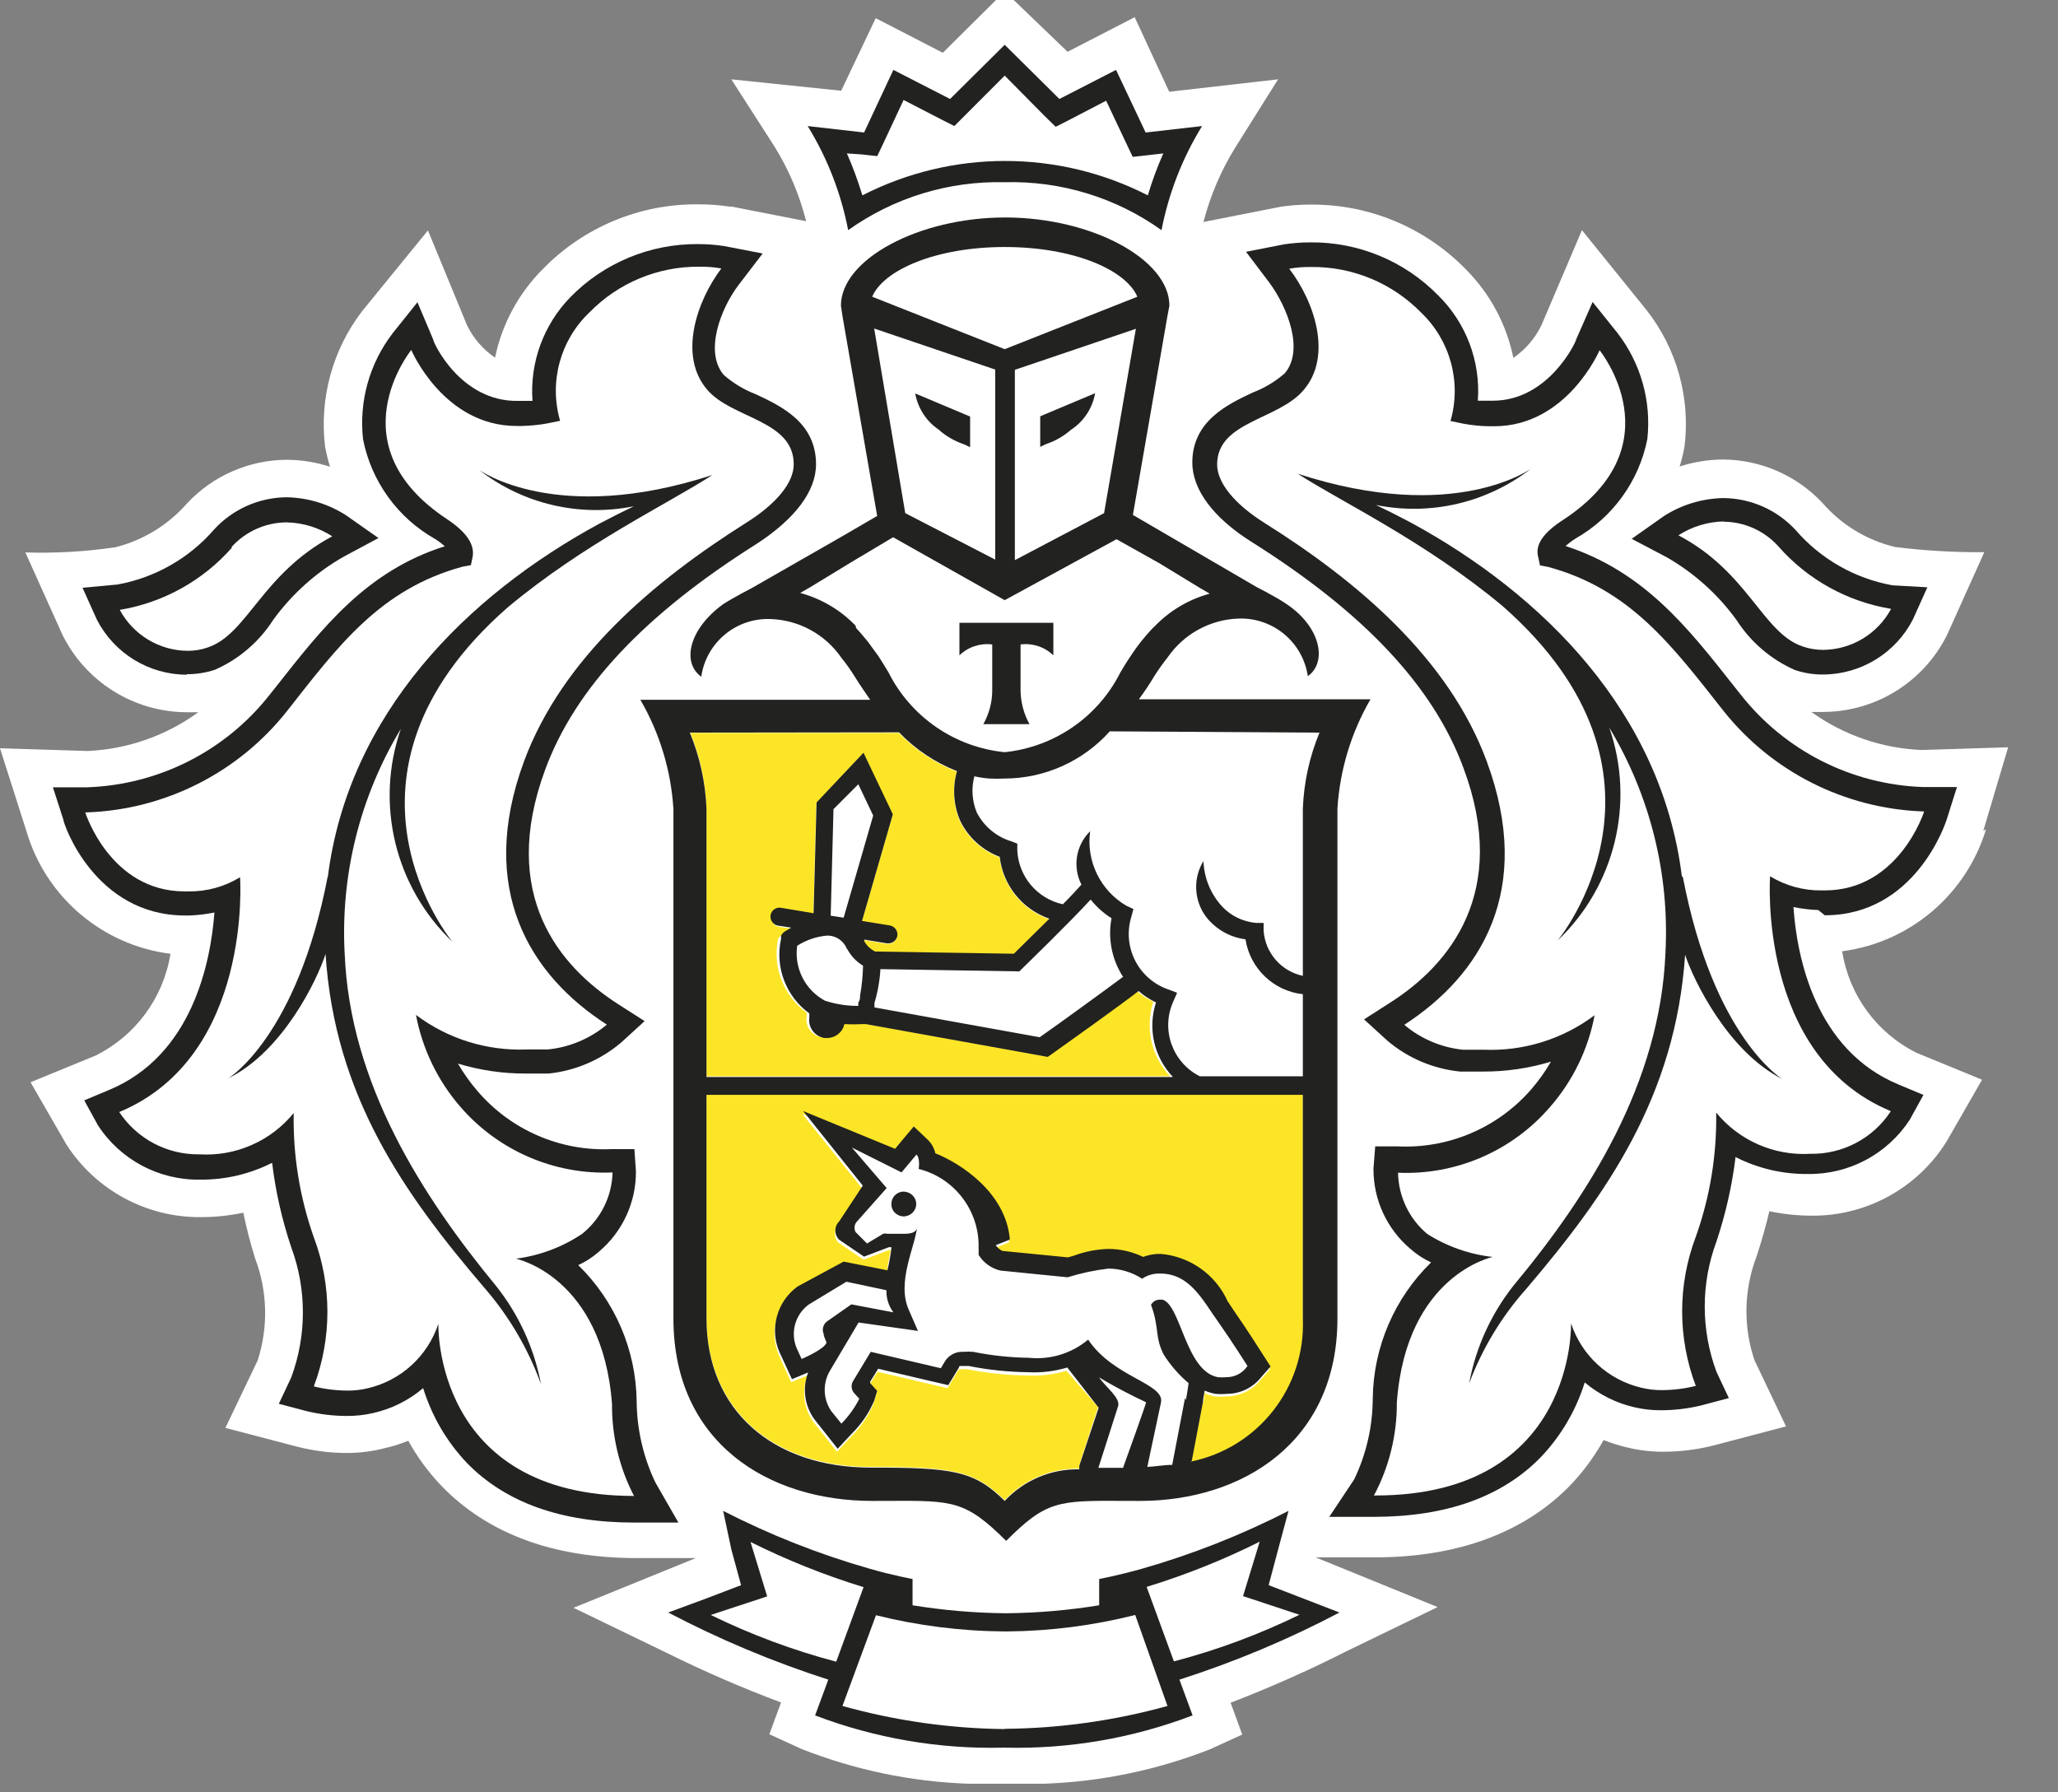
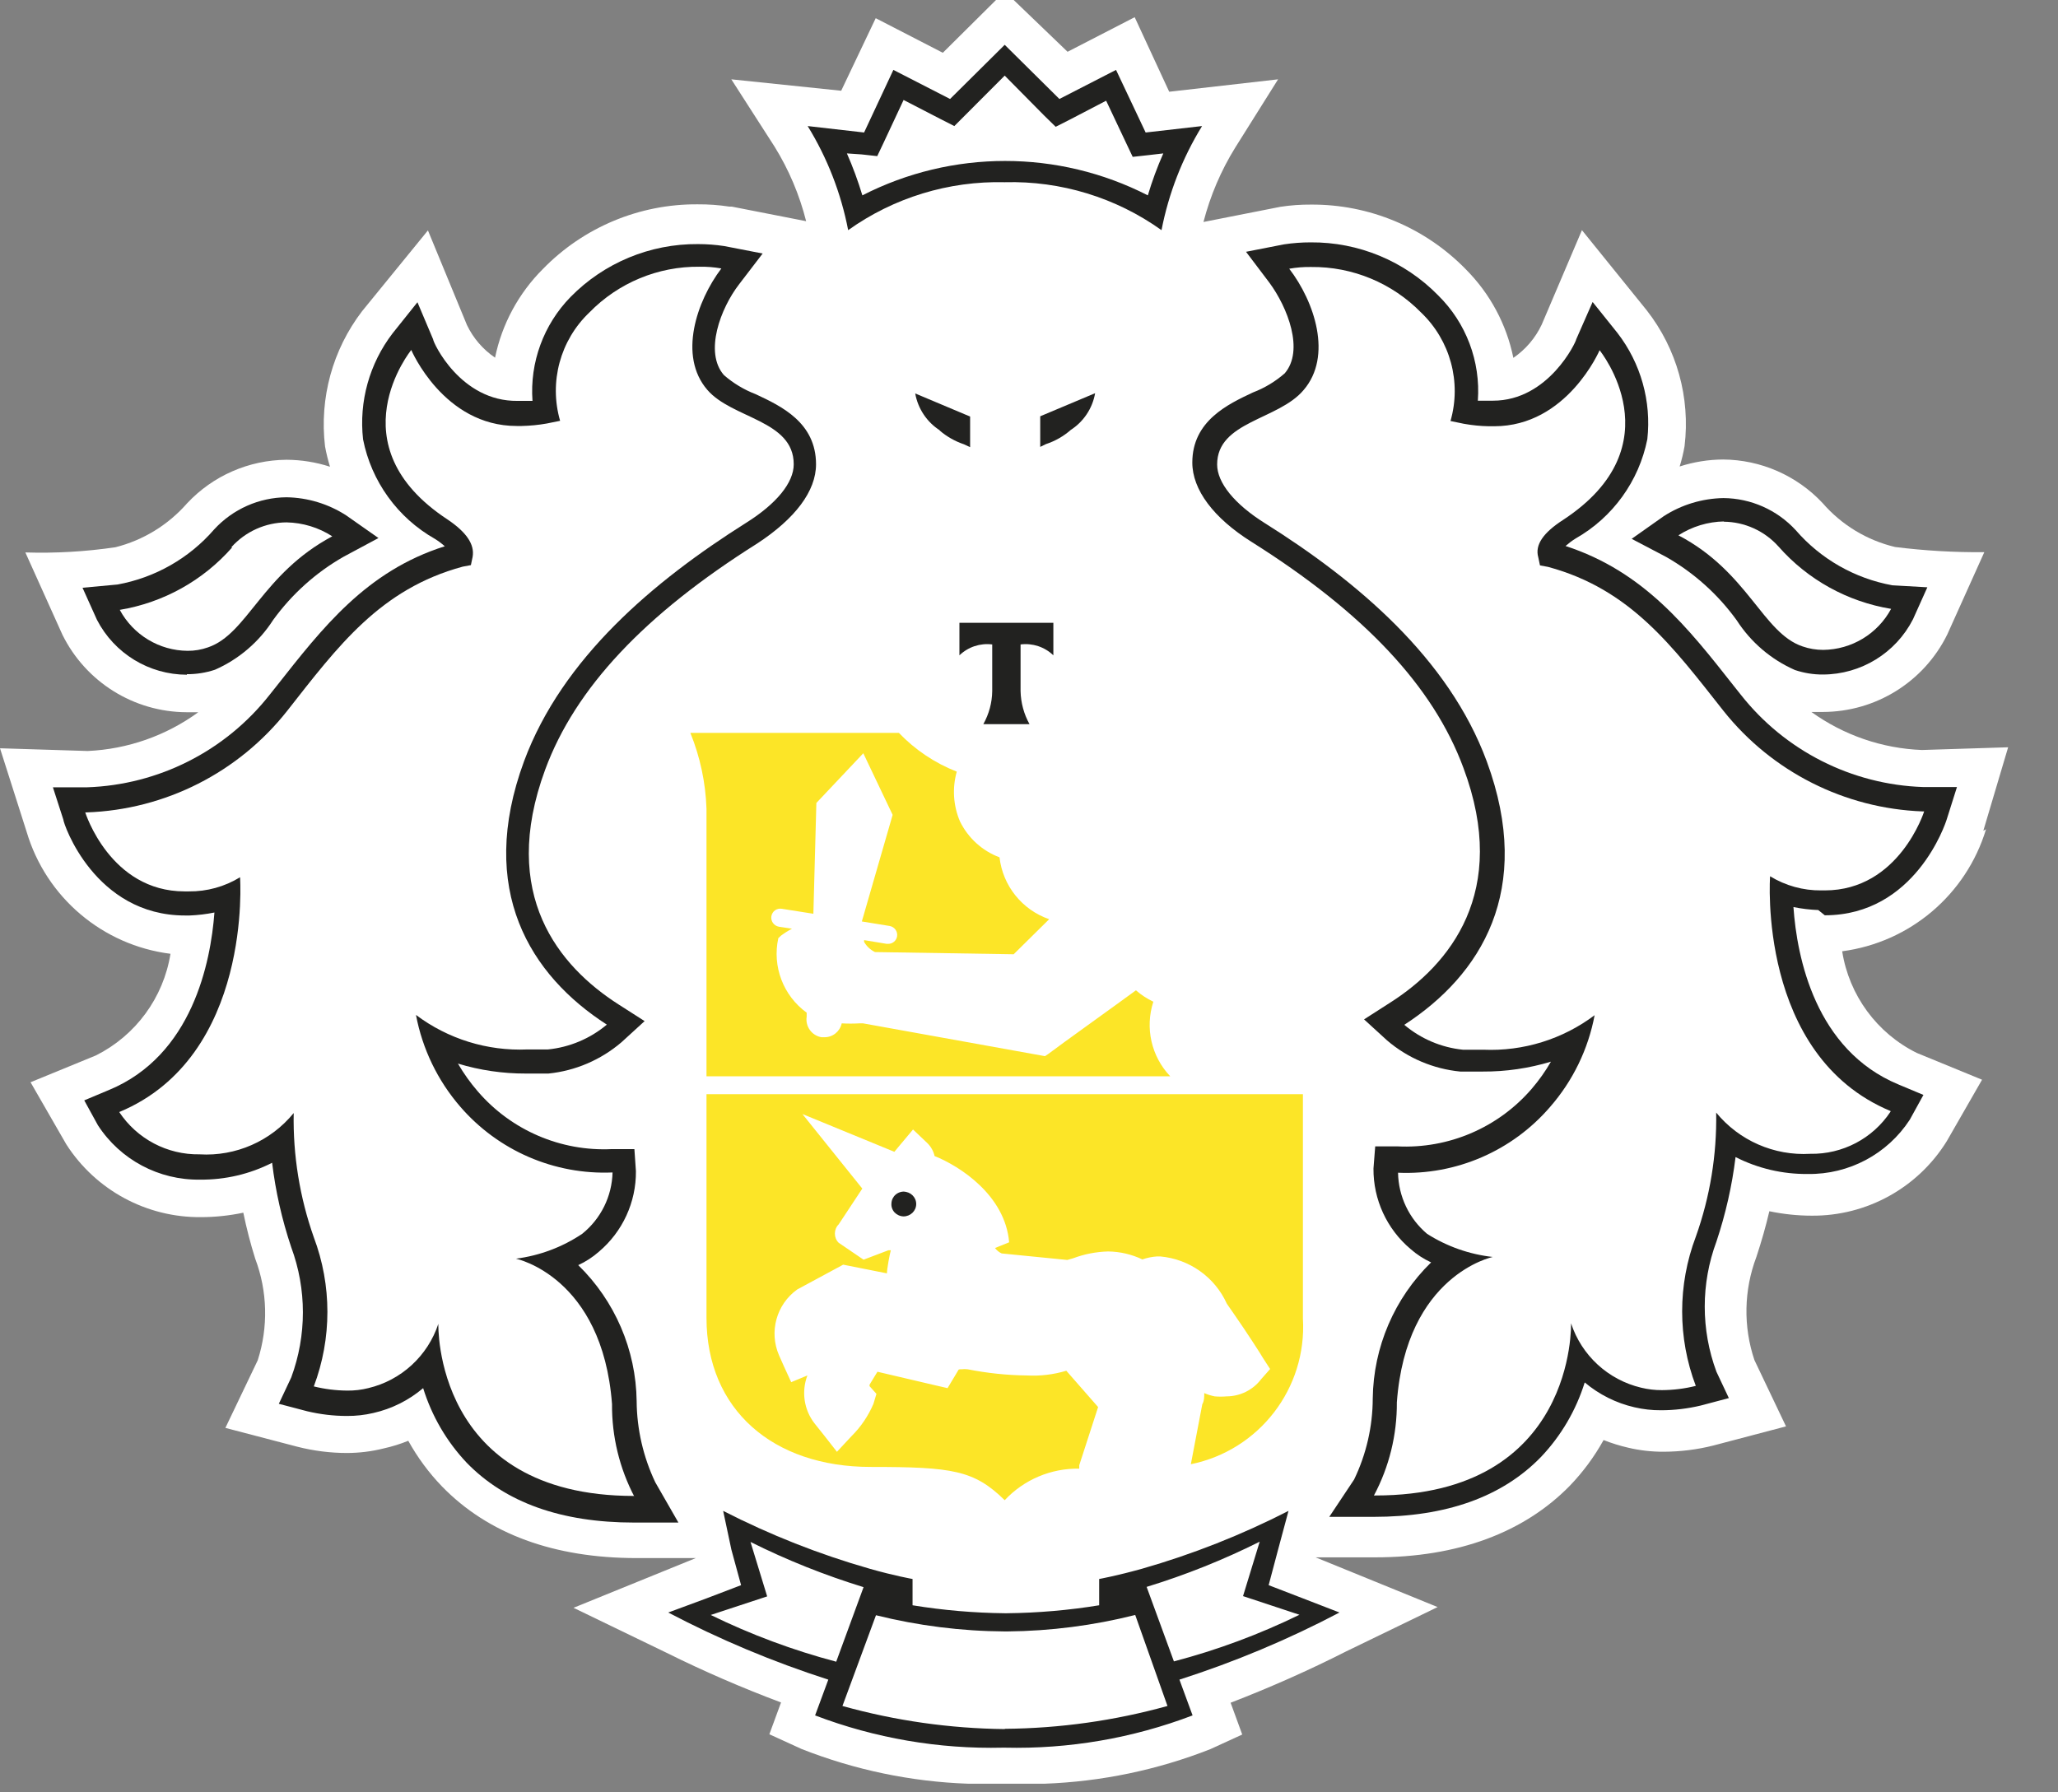
<svg xmlns="http://www.w3.org/2000/svg" width="31px" height="27px" viewBox="0 0 31 27" version="1.1">
  <rect x="0" y="0" width="31" height="27" fill="#808080" stroke="none" />
  <desc>Created with Lunacy</desc>
  <g id="тинькофф" transform="translate(0 -0.13)">
    <path d="M29.875 12.645L30.249 11.387L28.95 11.428C28.351 11.405 27.772 11.205 27.285 10.855C27.344 10.855 27.401 10.855 27.46 10.855C28.256 10.853 28.981 10.401 29.332 9.688L29.89 8.448C29.441 8.452 28.992 8.426 28.546 8.37C28.121 8.269 27.739 8.037 27.453 7.707C27.065 7.293 26.523 7.056 25.956 7.052C25.733 7.053 25.512 7.089 25.301 7.157C25.332 7.057 25.357 6.954 25.375 6.85C25.463 6.12 25.259 5.386 24.806 4.806L23.829 3.597L23.223 5.02C23.128 5.222 22.98 5.395 22.796 5.521C22.693 5.015 22.443 4.55 22.078 4.185C21.465 3.557 20.623 3.206 19.746 3.212C19.593 3.211 19.44 3.222 19.289 3.245L18.128 3.474C18.231 3.077 18.392 2.699 18.608 2.351L19.252 1.325L17.612 1.512L17.092 0.389L16.081 0.91L15.134 0L14.202 0.925L13.191 0.404L12.671 1.497L11.016 1.325L11.668 2.34C11.883 2.687 12.043 3.066 12.143 3.462L11.02 3.242L10.983 3.242C10.827 3.218 10.669 3.207 10.511 3.208C9.634 3.201 8.791 3.553 8.179 4.181C7.813 4.546 7.561 5.011 7.457 5.518C7.275 5.394 7.129 5.225 7.034 5.027L6.446 3.601L5.454 4.818C5.01 5.398 4.81 6.128 4.896 6.854C4.915 6.958 4.94 7.06 4.971 7.161C4.759 7.092 4.538 7.057 4.316 7.056C3.748 7.06 3.207 7.297 2.819 7.711C2.534 8.037 2.157 8.269 1.737 8.374C1.288 8.44 0.835 8.466 0.382 8.452L0.94 9.691C1.292 10.404 2.016 10.856 2.811 10.859C2.871 10.859 2.927 10.859 2.987 10.859C2.501 11.213 1.922 11.416 1.321 11.443L0 11.402L0.401 12.66C0.694 13.648 1.545 14.369 2.568 14.498C2.462 15.159 2.044 15.729 1.445 16.029L0.46 16.433L0.999 17.369C1.442 18.059 2.208 18.473 3.028 18.465C3.242 18.465 3.455 18.442 3.665 18.398C3.713 18.632 3.773 18.863 3.844 19.09C4.03 19.582 4.043 20.122 3.882 20.622L3.395 21.64L4.481 21.924C4.725 21.986 4.977 22.018 5.229 22.018C5.414 22.017 5.597 21.995 5.776 21.95C5.904 21.922 6.029 21.883 6.15 21.834C6.289 22.085 6.46 22.317 6.659 22.523C7.355 23.238 8.344 23.601 9.59 23.601L9.59 23.601L10.481 23.601L8.639 24.35L10.039 25.027C10.601 25.306 11.178 25.556 11.765 25.776L11.589 26.255L12.072 26.476C12.873 26.792 13.723 26.97 14.584 27C14.584 27 14.958 27 15.16 27C15.362 27 15.733 27 15.733 27C16.589 26.969 17.433 26.793 18.23 26.48L18.712 26.259L18.537 25.78C19.131 25.551 19.713 25.293 20.281 25.005L21.655 24.339L19.817 23.59L20.711 23.59C21.962 23.59 22.957 23.216 23.646 22.512C23.845 22.305 24.016 22.074 24.155 21.823C24.277 21.871 24.402 21.91 24.529 21.939C24.704 21.98 24.882 22 25.061 21.999C25.313 21.998 25.565 21.967 25.81 21.905L26.903 21.617L26.427 20.618C26.257 20.112 26.268 19.563 26.457 19.064C26.532 18.836 26.599 18.604 26.652 18.376C26.862 18.42 27.077 18.443 27.292 18.443C28.119 18.449 28.89 18.023 29.325 17.32L29.856 16.395L28.872 15.991C28.271 15.693 27.853 15.122 27.749 14.46C28.769 14.326 29.617 13.607 29.916 12.622" id="Shape" fill="#FFFFFF" stroke="none" />
    <path d="M1.995 0.004C0.951 0.004 0.168 0.348 0 0.752L1.995 1.538L3.994 0.749C3.826 0.344 3.043 0 1.995 0" transform="translate(13.139 3.848)" id="Shape" fill="#FFFFFF" stroke="none" />
-     <path d="M2.467 0.247L2.444 0.247C1.795 0.241 1.15 0.158 0.52 0L0 1.37C1.599 1.831 3.297 1.831 4.896 1.37L4.391 0.004C3.762 0.162 3.116 0.245 2.467 0.251" transform="translate(12.69 24.458)" id="Shape" fill="#FFFFFF" stroke="none" />
    <path d="M1.703 0C1.155 0.274 0.586 0.502 0 0.681L0.408 1.804C1.061 1.633 1.696 1.397 2.302 1.101L1.452 0.82L1.703 0Z" transform="translate(17.275 23.354)" id="Shape" fill="#FFFFFF" stroke="none" />
    <path d="M0.599 0L0.85 0.82L0 1.101C0.605 1.397 1.239 1.632 1.89 1.804L2.302 0.681C1.717 0.501 1.147 0.274 0.599 0" transform="translate(10.698 23.354)" id="Shape" fill="#FFFFFF" stroke="none" />
    <path d="M2.381 1.276C3.13 1.269 3.87 1.447 4.533 1.797C4.597 1.581 4.675 1.37 4.765 1.164L4.541 1.19L4.305 1.217L4.204 1.003L3.904 0.371L3.358 0.655L3.144 0.764L2.976 0.603L2.381 0L1.789 0.603L1.621 0.771L1.407 0.663L0.857 0.378L0.561 1.011L0.46 1.224L0.225 1.198L0 1.172C0.09 1.378 0.168 1.589 0.232 1.804C0.894 1.453 1.632 1.272 2.381 1.276" transform="translate(12.753 1.269)" id="Shape" fill="#FFFFFF" stroke="none" />
    <path d="M1.879 1.879C1.979 1.914 2.084 1.932 2.19 1.932C2.618 1.928 3.009 1.691 3.212 1.314C2.555 1.206 1.956 0.874 1.516 0.374C1.305 0.139 1.005 0.003 0.689 0C0.444 0.005 0.206 0.077 0 0.21C1.059 0.775 1.276 1.681 1.872 1.883" transform="translate(25.271 7.992)" id="Shape" fill="#FFFFFF" stroke="none" />
    <path d="M1.033 1.935C1.138 1.935 1.242 1.918 1.34 1.883C1.946 1.681 2.164 0.76 3.212 0.21C3.006 0.077 2.768 0.005 2.523 0C2.205 0.002 1.904 0.138 1.692 0.374C1.253 0.873 0.656 1.205 0 1.314C0.202 1.691 0.594 1.928 1.022 1.932" transform="translate(1.782 7.988)" id="Shape" fill="#FFFFFF" stroke="none" />
    <path d="M9.13 9.407L9.178 9.407C10.301 9.407 10.676 8.217 10.676 8.217L10.653 8.217C9.469 8.177 8.362 7.616 7.629 6.686C6.861 5.709 6.229 4.851 4.986 4.514L4.862 4.492L4.836 4.368C4.803 4.178 4.934 3.994 5.211 3.807C6.929 2.684 5.761 1.25 5.761 1.25C5.761 1.25 5.27 2.396 4.174 2.396L4.091 2.396C3.966 2.393 3.841 2.381 3.717 2.358L3.515 2.321C3.683 1.737 3.513 1.108 3.073 0.689C2.638 0.242 2.039 -0.006 1.415 0C1.305 -0.001 1.194 0.008 1.086 0.026C1.46 0.52 1.741 1.344 1.303 1.853C0.928 2.291 0 2.31 0 2.976C0 3.253 0.258 3.571 0.719 3.859C2.107 4.735 3.485 5.896 4.061 7.449C4.776 9.388 3.972 10.676 2.819 11.417C3.069 11.628 3.377 11.758 3.702 11.791C3.811 11.791 3.912 11.791 4.009 11.791C4.611 11.816 5.203 11.632 5.686 11.271C5.59 11.783 5.359 12.26 5.016 12.652C4.445 13.316 3.6 13.682 2.725 13.644C2.736 14.006 2.906 14.344 3.189 14.569C3.488 14.769 3.829 14.897 4.185 14.943C4.185 14.943 2.882 15.209 2.736 17.133C2.74 17.622 2.622 18.105 2.392 18.537L2.414 18.537C5.439 18.537 5.36 15.943 5.36 15.943C5.52 16.427 5.919 16.794 6.416 16.912C6.519 16.938 6.624 16.95 6.73 16.95C6.902 16.948 7.073 16.927 7.239 16.886C6.966 16.162 6.966 15.364 7.239 14.64C7.452 14.039 7.555 13.405 7.543 12.768C7.888 13.191 8.416 13.423 8.961 13.39L8.961 13.39C9.447 13.398 9.903 13.158 10.17 12.753C8.153 11.915 8.355 9.216 8.355 9.216C8.587 9.358 8.854 9.432 9.126 9.429M8.52 12.252C7.7 11.848 7.18 10.773 7.056 10.38C6.932 12.491 5.884 13.97 4.687 15.392C4.316 15.819 4.027 16.312 3.837 16.845C3.936 16.308 4.165 15.803 4.503 15.374C5.626 14.011 6.715 12.315 6.794 10.358C6.857 9.168 6.563 7.987 5.948 6.966C6.339 8.096 6.035 9.35 5.169 10.174C5.169 10.174 7.247 7.689 4.342 5.136C3.182 4.166 1.909 3.567 1.254 3.141C3.616 3.912 4.773 3.062 4.773 3.062C4.111 3.579 3.256 3.78 2.433 3.612C2.598 3.691 2.77 3.777 2.953 3.874C4.945 4.956 6.738 6.738 7.041 9.205L7.041 9.186C7.505 11.608 8.538 12.229 8.538 12.229" transform="translate(18.308 4.147)" id="Shape" fill="#FFFFFF" stroke="none" />
    <path d="M6.498 14.917C6.85 14.877 7.188 14.756 7.486 14.565C7.759 14.336 7.919 14 7.924 13.644C7.048 13.682 6.203 13.316 5.63 12.652C5.289 12.259 5.059 11.782 4.964 11.271C5.445 11.634 6.038 11.818 6.641 11.791C6.742 11.791 6.843 11.791 6.951 11.791C7.278 11.759 7.587 11.628 7.838 11.417C6.685 10.668 5.877 9.392 6.592 7.449C7.165 5.896 8.546 4.732 9.935 3.859C10.395 3.571 10.653 3.249 10.653 2.976C10.653 2.325 9.729 2.306 9.351 1.853C8.913 1.344 9.186 0.524 9.564 0.026C9.455 0.008 9.345 -0.001 9.235 0C8.611 -0.006 8.012 0.242 7.576 0.689C7.136 1.108 6.966 1.737 7.135 2.321L6.932 2.362C6.809 2.384 6.684 2.397 6.558 2.4L6.48 2.4C5.379 2.4 4.892 1.254 4.892 1.254C4.892 1.254 3.743 2.68 5.458 3.803C5.753 3.994 5.884 4.178 5.832 4.365L5.806 4.488L5.682 4.511C4.439 4.848 3.811 5.705 3.04 6.682C2.308 7.604 1.21 8.159 0.034 8.202L0 8.202C0 8.202 0.374 9.392 1.497 9.392L1.55 9.392C1.822 9.394 2.089 9.32 2.321 9.179C2.321 9.179 2.519 11.877 0.502 12.716C0.77 13.12 1.225 13.36 1.711 13.352L1.711 13.352C2.256 13.385 2.784 13.154 3.129 12.731C3.117 13.368 3.22 14.002 3.433 14.602C3.705 15.326 3.705 16.125 3.433 16.849C3.598 16.889 3.768 16.911 3.938 16.912C4.044 16.913 4.15 16.901 4.252 16.875C4.749 16.757 5.149 16.39 5.308 15.905C5.308 15.905 5.229 18.499 8.254 18.499L8.276 18.499C8.049 18.067 7.932 17.584 7.936 17.096C7.793 15.171 6.487 14.906 6.487 14.906M6 15.374C4.788 13.951 3.754 12.476 3.608 10.346C3.485 10.721 2.965 11.806 2.145 12.218C2.145 12.218 3.174 11.597 3.642 9.175L3.642 9.194C3.949 6.727 5.738 4.945 7.734 3.863C7.917 3.762 8.089 3.68 8.254 3.601C7.432 3.767 6.579 3.566 5.918 3.051C5.918 3.051 7.071 3.901 9.437 3.129C8.789 3.56 7.516 4.159 6.364 5.128C3.459 7.677 5.536 10.167 5.536 10.167C4.671 9.342 4.366 8.088 4.758 6.959C4.142 7.979 3.847 9.16 3.912 10.35C3.99 12.312 5.068 14.004 6.199 15.366C6.538 15.795 6.768 16.3 6.869 16.837C6.676 16.305 6.387 15.812 6.015 15.385" transform="translate(1.284 4.151)" id="Shape" fill="#FFFFFF" stroke="none" />
    <path d="M0.984 1.527C0.936 1.471 0.887 1.411 0.838 1.359L0.865 1.355L0.838 1.329C0.606 1.102 0.316 0.941 0 0.865L0.157 0.775L0.771 0.401L1.4 0.026L3.084 0.943L4.791 0L5.42 0.374L6.034 0.749L6.188 0.838C5.869 0.925 5.58 1.097 5.353 1.336L5.327 1.359C5.274 1.411 5.226 1.471 5.177 1.531L5.147 1.568C5.102 1.628 5.057 1.692 5.012 1.756L4.99 1.789C4.937 1.864 4.889 1.946 4.84 2.029C4.5 2.705 3.838 3.16 3.084 3.234C2.329 3.161 1.664 2.704 1.325 2.025C1.276 1.946 1.228 1.864 1.179 1.789L1.149 1.748L1.018 1.568L0.984 1.527ZM3.833 1.28L2.418 1.28L2.411 1.774C2.542 1.647 2.724 1.587 2.905 1.61L2.905 2.31C2.902 2.484 2.856 2.655 2.77 2.807L3.474 2.807C3.389 2.655 3.342 2.484 3.339 2.31L3.339 1.606C3.52 1.583 3.702 1.644 3.833 1.771L3.833 1.28Z" transform="translate(12.049 8.228)" id="Shape" fill="#FFFFFF" fill-rule="evenodd" stroke="none" />
    <path d="M1.823 0.618L1.823 3.481L0.468 2.777L0 0L1.823 0.618ZM1.449 1.782L1.449 1.321L0.61 0.97C0.651 1.2 0.787 1.402 0.984 1.527C1.094 1.622 1.221 1.694 1.359 1.741L1.449 1.782Z" transform="translate(13.169 5.083)" id="Shape" fill="#FFFFFF" fill-rule="evenodd" stroke="none" />
    <path d="M1.823 0L1.344 2.774L0 3.481L0 0.618L1.823 0ZM1.22 0.973L0.393 1.321L0.386 1.786L0.472 1.744C0.609 1.698 0.736 1.626 0.846 1.531C1.044 1.406 1.18 1.204 1.22 0.973Z" transform="translate(15.287 5.087)" id="Shape" fill="#FFFFFF" fill-rule="evenodd" stroke="none" />
    <path d="M0.446 0.992C0.608 1.045 0.777 1.071 0.947 1.071L0.947 1.018C0.958 0.985 0.967 0.951 0.974 0.917C1 0.768 1.016 0.616 1.018 0.464C0.916 0.403 0.833 0.315 0.779 0.21C0.732 0.081 0.609 -0.003 0.472 9.70994e-05C0.306 0.014 0.147 0.069 0.008 0.161C-0.039 0.497 0.128 0.827 0.427 0.988" transform="translate(11.967 14.209)" id="Shape" fill="#FFFFFF" stroke="none" />
    <path d="M3.249 0C2.912 0.374 2.246 1.011 2.216 1.041L2.175 1.082L0.067 1.048C0.066 1.221 0.043 1.393 0 1.561L2.85587e-06 1.628L2.489 2.078C2.748 1.898 3.462 1.374 3.74 1.172C3.569 0.91 3.506 0.592 3.564 0.284C3.444 0.209 3.337 0.114 3.249 0.004" transform="translate(13.195 13.682)" id="Shape" fill="#FFFFFF" stroke="none" />
    <path d="M2.069 0C1.664 0.451 1.087 0.71 0.481 0.711L0.481 0.711C0.405 0.715 0.329 0.715 0.253 0.711C0.178 0.705 0.103 0.694 0.029 0.678C-0.02 0.859 -0.007 1.051 0.066 1.224C0.174 1.434 0.363 1.591 0.59 1.658L0.676 1.692L0.676 1.786C0.697 2.177 0.978 2.507 1.361 2.59C1.47 2.478 1.567 2.377 1.642 2.295C1.505 2.027 1.558 1.701 1.773 1.49C1.711 1.94 1.927 2.384 2.319 2.613L2.424 2.661L2.394 2.774C2.252 3.228 2.496 3.713 2.945 3.871L3.083 3.923L3.023 4.058C2.836 4.479 3.012 4.973 3.424 5.181L4.966 5.181L4.966 3.945C4.531 3.889 4.186 3.551 4.12 3.118C3.886 3.088 3.674 2.967 3.528 2.781C3.335 2.539 3.311 2.202 3.469 1.935C3.472 2.186 3.563 2.427 3.727 2.617C3.861 2.757 4.042 2.843 4.236 2.86L4.348 2.86L4.348 2.976C4.371 3.32 4.626 3.605 4.966 3.665L4.966 1.145C4.981 0.752 5.065 0.364 5.217 3.56983e-06L2.069 0Z" transform="translate(14.66 11.166)" id="Shape" fill="#FFFFFF" stroke="none" />
    <path d="M0.041 0.382L0 1.988L0.183 2.014L0.629 0.475L0.404 0L0.041 0.382L0.041 0.382Z" transform="translate(12.502 11.937)" id="Polygon" fill="#FFFFFF" stroke="none" />
    <path d="M5.057 2.291L5.102 2.291C5.379 2.369 5.45 3.369 5.937 3.459C5.98 3.463 6.024 3.463 6.068 3.459C6.194 3.459 6.313 3.396 6.382 3.29C6.382 3.29 6.139 2.916 5.955 2.646C5.712 2.306 5.525 1.898 5.068 1.898L5.035 1.898C4.949 1.901 4.866 1.928 4.795 1.976C4.644 1.877 4.467 1.824 4.286 1.823C4.078 1.848 3.872 1.892 3.672 1.954L3.672 1.954L2.661 1.853C2.525 1.82 2.407 1.736 2.332 1.617L2.332 1.591C2.332 1.565 2.332 1.535 2.332 1.509C2.345 0.951 1.971 0.458 1.43 0.322C1.43 0.322 1.456 0.165 1.396 0.105L1.172 0.374L0.423 0L0.947 0.61L0.483 1.134C0.438 1.177 0.428 1.244 0.457 1.299L0.647 1.467L0.891 1.321C0.91 1.316 0.931 1.316 0.951 1.321C1.018 1.321 1.119 1.321 1.209 1.321C1.299 1.321 1.392 1.299 1.404 1.209C1.374 1.516 1.089 2.048 1.276 2.467L1.415 2.785L0.52 2.658L0.108 3.369C-0.026 3.554 -0.036 3.802 0.082 3.998L0.239 4.192C0.348 4.083 0.439 3.956 0.509 3.818L0.438 3.74C0.384 3.688 0.376 3.605 0.419 3.545L0.681 3.111L1.737 3.358L1.793 3.264C1.852 3.162 1.964 3.102 2.081 3.111C2.128 3.107 2.176 3.107 2.223 3.111C2.501 3.167 2.783 3.197 3.066 3.2C3.387 3.233 3.708 3.134 3.957 2.927C4.331 3.496 5.113 3.586 5.053 3.874L4.847 4.844C4.982 4.844 5.113 4.844 5.222 4.814L5.416 3.803C5.439 3.695 5.458 3.545 5.458 3.545C5.312 3.421 5.185 3.276 5.083 3.114C4.945 2.852 5.02 2.714 4.892 2.366C4.918 2.319 4.966 2.289 5.02 2.287M1.151 1.055C1.103 1.053 1.057 1.031 1.025 0.994C0.993 0.956 0.977 0.907 0.981 0.857C0.983 0.807 1.004 0.76 1.041 0.727C1.077 0.694 1.125 0.677 1.173 0.682C1.273 0.682 1.355 0.765 1.355 0.868C1.355 0.972 1.273 1.055 1.173 1.055" transform="translate(12.405 17.391)" id="Shape" fill="#FFFFFF" stroke="none" />
-     <path d="M0.129 1.168C0.129 1.168 0.481 1.022 0.503 0.921L0.458 0.805C0.418 0.738 0.433 0.652 0.492 0.603L0.866 0.341L1.499 0.46C1.428 0.364 1.391 0.247 1.394 0.127L0.792 0L0.223 0.344C0.019 0.495 -0.055 0.766 0.043 0.999L0.129 1.168Z" transform="translate(11.939 19.42)" id="Shape" fill="#FFFFFF" stroke="none" />
    <path d="M0 1.355L0.374 1.355C0.374 1.355 0.7 0.404 0.719 0.374C0.477 0.261 0.241 0.137 0.011 0C0.109 0.146 0.341 0.307 0.296 0.434L0 1.355Z" transform="translate(16.534 20.891)" id="Shape" fill="#FFFFFF" stroke="none" />
    <path d="M8.984 0L0 0L0 3.369C0 4.75 0.999 5.615 2.474 5.615C3.706 5.615 4.031 5.664 4.492 6.116C4.782 5.806 5.19 5.633 5.615 5.641L5.615 5.589L5.899 4.713L5.42 4.166C5.227 4.224 5.026 4.248 4.825 4.237C4.526 4.234 4.228 4.202 3.934 4.144C3.903 4.14 3.872 4.14 3.841 4.144C3.799 4.144 3.799 4.144 3.788 4.166L3.732 4.26L3.631 4.428L3.436 4.383L2.575 4.181L2.456 4.376L2.456 4.398L2.56 4.514L2.515 4.664C2.437 4.847 2.324 5.014 2.182 5.154L1.965 5.387L1.771 5.139L1.625 4.956C1.468 4.751 1.428 4.479 1.52 4.237L1.52 4.237L1.276 4.338L1.168 4.103L1.093 3.934C0.939 3.58 1.053 3.167 1.366 2.942L2.059 2.568L2.718 2.699C2.718 2.635 2.759 2.411 2.777 2.351L2.74 2.351L2.366 2.493L1.991 2.238C1.954 2.202 1.934 2.152 1.934 2.1C1.934 2.048 1.954 1.998 1.991 1.961L2.347 1.422L1.445 0.299L2.83 0.868L2.923 0.756L3.111 0.532L3.324 0.734C3.38 0.788 3.419 0.857 3.436 0.932C3.811 1.082 4.499 1.52 4.559 2.231L4.346 2.317L4.346 2.317C4.372 2.353 4.407 2.381 4.447 2.399L5.435 2.497L5.525 2.471C5.693 2.408 5.87 2.374 6.049 2.369C6.228 2.371 6.404 2.412 6.566 2.489C6.637 2.464 6.711 2.449 6.787 2.444L6.835 2.444C7.273 2.483 7.657 2.755 7.838 3.156L7.947 3.313C8.13 3.575 8.374 3.953 8.381 3.972L8.49 4.14L8.355 4.293C8.231 4.456 8.039 4.551 7.835 4.552C7.775 4.557 7.715 4.557 7.655 4.552C7.601 4.541 7.548 4.525 7.498 4.503C7.498 4.556 7.498 4.619 7.468 4.672L7.296 5.574C8.326 5.365 9.046 4.43 8.984 3.38L8.984 0Z" transform="translate(10.642 16.613)" id="Shape" fill="#FCE527" stroke="none" />
    <path d="M0.243 5.173L7.228 5.173C6.943 4.874 6.846 4.443 6.974 4.05C6.879 4.005 6.791 3.947 6.712 3.878C6.438 4.08 5.589 4.687 5.387 4.84L5.342 4.87L2.602 4.376L2.545 4.376C2.457 4.381 2.368 4.381 2.28 4.376C2.253 4.498 2.146 4.585 2.021 4.585L1.976 4.585C1.829 4.561 1.729 4.422 1.752 4.275L1.752 4.215C1.399 3.959 1.231 3.518 1.325 3.092L1.366 3.054L1.407 3.025C1.407 3.025 1.46 2.987 1.531 2.95L1.333 2.92C1.259 2.906 1.209 2.837 1.22 2.763C1.226 2.727 1.246 2.694 1.275 2.673C1.305 2.652 1.342 2.644 1.378 2.65L1.853 2.725L1.898 1.056L2.605 0.307L3.047 1.235L2.583 2.841L3.002 2.909C3.076 2.922 3.126 2.992 3.114 3.066C3.103 3.131 3.046 3.179 2.98 3.178L2.957 3.178L2.617 3.122L2.617 3.148C2.654 3.215 2.712 3.268 2.781 3.302L4.87 3.335L5.405 2.807C4.997 2.666 4.706 2.304 4.657 1.875C4.396 1.777 4.183 1.583 4.061 1.333C3.96 1.096 3.943 0.832 4.013 0.584C3.683 0.455 3.386 0.256 3.141 0L0 7.13966e-07C0.147 0.363 0.23 0.75 0.243 1.142L0.243 5.173Z" transform="translate(10.399 11.17)" id="Shape" fill="#FCE527" stroke="none" />
    <path d="M0.205 0.001C0.154 -0.004 0.103 0.013 0.064 0.046C0.026 0.079 0.003 0.126 0.001 0.176C-0.004 0.226 0.013 0.275 0.047 0.313C0.082 0.35 0.13 0.372 0.182 0.374C0.288 0.374 0.374 0.291 0.374 0.187C0.374 0.084 0.288 0.001 0.182 0.001" transform="translate(13.427 18.08)" id="Shape" fill="#222220" stroke="none" />
    <path d="M9.044 1.119L9.56 1.318L10.111 1.531C9.338 1.938 8.531 2.276 7.7 2.542L7.898 3.081C6.996 3.425 6.034 3.59 5.068 3.567L5.042 3.567C4.076 3.59 3.115 3.425 2.212 3.081L2.411 2.542C1.579 2.275 0.773 1.937 0 1.531L0.576 1.318L1.097 1.119L0.951 0.584L0.827 0C1.533 0.362 2.273 0.654 3.036 0.872C3.403 0.977 3.68 1.026 3.68 1.026L3.68 1.422C4.139 1.497 4.603 1.537 5.068 1.542L5.102 1.542C5.567 1.537 6.032 1.497 6.491 1.422L6.491 1.026C6.491 1.026 6.76 0.977 7.135 0.872C7.897 0.654 8.637 0.362 9.343 0L9.186 0.584L9.044 1.119ZM0.64 1.568L1.49 1.288L1.239 0.468C1.787 0.742 2.357 0.969 2.942 1.149L2.53 2.272C1.879 2.1 1.246 1.864 0.64 1.568M5.068 3.287C4.242 3.278 3.42 3.161 2.624 2.939L3.129 1.572C3.764 1.73 4.415 1.812 5.068 1.816L5.11 1.816C5.758 1.81 6.404 1.727 7.034 1.568L7.52 2.939C6.723 3.16 5.9 3.276 5.072 3.283M7.617 2.268L7.206 1.145C7.791 0.966 8.361 0.738 8.909 0.464L8.658 1.284L9.508 1.565C8.901 1.861 8.267 2.097 7.614 2.268" transform="translate(10.066 22.89)" id="Shape" fill="#222220" fill-rule="evenodd" stroke="none" />
    <path d="M5.33 2.792C4.643 2.301 3.813 2.047 2.968 2.07C2.125 2.049 1.297 2.302 0.61 2.792C0.503 2.237 0.297 1.706 0 1.224L0.85 1.321L1.291 0.378L2.145 0.816L2.968 0L3.792 0.816L4.645 0.378L5.091 1.321L5.941 1.224C5.644 1.706 5.438 2.237 5.33 2.792ZM1.048 1.677L0.812 1.651L0.591 1.636C0.682 1.842 0.759 2.053 0.824 2.268C2.174 1.577 3.774 1.577 5.124 2.268C5.188 2.053 5.266 1.842 5.357 1.636L5.132 1.662L4.896 1.688L4.795 1.475L4.496 0.842L3.949 1.127L3.736 1.235L3.564 1.067L2.968 0.464L2.377 1.056L2.209 1.224L1.995 1.115L1.445 0.831L1.149 1.464L1.048 1.677Z" transform="translate(12.166 0.805)" id="Shape" fill="#222220" fill-rule="evenodd" stroke="none" />
    <path d="M9.527 10.137C10.889 10.137 11.346 8.752 11.364 8.692L11.518 8.205L11.009 8.205L11.009 8.205C9.933 8.169 8.927 7.659 8.261 6.813L8.16 6.686C7.464 5.802 6.805 4.96 5.622 4.574C5.669 4.533 5.719 4.495 5.772 4.462C6.333 4.144 6.728 3.597 6.854 2.965C6.917 2.394 6.756 1.821 6.405 1.366L6.03 0.898L5.783 1.46C5.783 1.494 5.368 2.385 4.529 2.385L4.466 2.385L4.301 2.385C4.344 1.793 4.125 1.213 3.702 0.797C3.197 0.282 2.504 -0.006 1.782 9.28157e-05C1.648 -0 1.514 0.01 1.381 0.03L0.809 0.142L1.16 0.606C1.437 0.981 1.688 1.628 1.392 1.973C1.251 2.096 1.089 2.194 0.913 2.261C0.539 2.437 0 2.688 0 3.317C0 3.725 0.318 4.151 0.891 4.511C2.587 5.578 3.631 6.689 4.084 7.917C4.784 9.789 3.871 10.885 2.983 11.451L2.587 11.705L2.935 12.023C3.245 12.288 3.629 12.451 4.035 12.491C4.155 12.491 4.267 12.491 4.376 12.491C4.723 12.493 5.069 12.442 5.402 12.342C5.319 12.486 5.222 12.623 5.113 12.75C4.609 13.336 3.861 13.657 3.088 13.618L2.755 13.618L2.729 13.951C2.725 14.418 2.93 14.863 3.287 15.164C3.38 15.246 3.485 15.314 3.597 15.366C3.044 15.905 2.728 16.642 2.718 17.414C2.717 17.837 2.621 18.256 2.437 18.637L2.063 19.199L2.729 19.199C3.827 19.199 4.668 18.898 5.252 18.297C5.555 17.978 5.78 17.594 5.911 17.174C6.127 17.356 6.384 17.485 6.659 17.548C6.791 17.579 6.925 17.594 7.06 17.593C7.261 17.593 7.462 17.569 7.659 17.522L8.082 17.41L7.895 17.013C7.66 16.38 7.66 15.684 7.895 15.052C8.033 14.638 8.13 14.212 8.183 13.779C8.52 13.951 8.894 14.038 9.272 14.034C9.89 14.043 10.469 13.735 10.807 13.217L11.013 12.843L10.638 12.686C9.384 12.166 9.107 10.769 9.055 10.013C9.178 10.038 9.303 10.053 9.429 10.058L9.527 10.137ZM10.518 13.094C10.251 13.499 9.795 13.739 9.309 13.73L9.309 13.73C8.764 13.762 8.237 13.531 7.891 13.109C7.902 13.746 7.798 14.38 7.584 14.98C7.31 15.704 7.31 16.503 7.584 17.226C7.417 17.268 7.246 17.289 7.075 17.29C6.969 17.291 6.863 17.278 6.76 17.253C6.264 17.135 5.864 16.768 5.705 16.283C5.705 16.283 5.783 18.877 2.759 18.877L2.736 18.877C2.966 18.445 3.084 17.963 3.081 17.474C3.223 15.55 4.526 15.284 4.526 15.284C4.174 15.245 3.836 15.126 3.537 14.936C3.265 14.707 3.105 14.371 3.099 14.015C3.975 14.053 4.819 13.687 5.39 13.023C5.733 12.63 5.964 12.153 6.06 11.642C5.579 12.004 4.986 12.188 4.383 12.162C4.286 12.162 4.181 12.162 4.076 12.162C3.751 12.129 3.443 11.998 3.193 11.787C4.346 11.039 5.151 9.762 4.436 7.82C3.863 6.266 2.482 5.102 1.093 4.23C0.633 3.942 0.374 3.62 0.374 3.346C0.374 2.695 1.299 2.676 1.677 2.224C2.115 1.714 1.842 0.895 1.46 0.397C1.569 0.378 1.679 0.369 1.789 0.371C2.413 0.364 3.012 0.613 3.448 1.059C3.887 1.479 4.057 2.108 3.889 2.691L4.091 2.733C4.215 2.755 4.34 2.768 4.466 2.77L4.548 2.77C5.645 2.77 6.135 1.625 6.135 1.625C6.135 1.625 7.299 3.058 5.585 4.181C5.289 4.372 5.158 4.556 5.211 4.743L5.237 4.866L5.36 4.889C6.603 5.226 7.232 6.083 8.003 7.06C8.733 7.976 9.827 8.528 10.998 8.572L11.024 8.572C11.024 8.572 10.649 9.762 9.527 9.762L9.474 9.762C9.202 9.765 8.935 9.691 8.703 9.549C8.703 9.549 8.505 12.248 10.518 13.086" transform="translate(17.96 3.781)" id="Shape" fill="#222220" stroke="none" />
    <path d="M0.52 0.887C0.939 1.126 1.301 1.451 1.583 1.842C1.796 2.172 2.1 2.432 2.459 2.59C2.596 2.636 2.739 2.659 2.882 2.658C3.454 2.656 3.977 2.335 4.237 1.827L4.454 1.344L3.927 1.314C3.361 1.211 2.847 0.918 2.471 0.483C2.19 0.178 1.796 0.003 1.381 0C1.062 0.006 0.751 0.1 0.483 0.273L0 0.614L0.52 0.887ZM1.385 0.356C1.701 0.358 2.001 0.494 2.212 0.73C2.652 1.23 3.251 1.561 3.908 1.669C3.705 2.046 3.314 2.282 2.886 2.287C2.78 2.287 2.675 2.27 2.575 2.235C1.973 2.033 1.756 1.112 0.704 0.561C0.909 0.429 1.148 0.356 1.392 0.352" transform="translate(24.578 7.633)" id="Shape" fill="#222220" stroke="none" />
-     <path d="M5.787 6.143L5.787 6.143C5.48 3.676 3.691 1.894 1.699 0.812C1.516 0.715 1.344 0.629 1.179 0.55C2.002 0.717 2.857 0.516 3.519 0C3.519 0 2.366 0.85 0 0.079C0.655 0.502 1.924 1.101 3.088 2.074C5.989 4.623 3.915 7.112 3.915 7.112C4.781 6.288 5.085 5.034 4.694 3.904C5.308 4.925 5.603 6.106 5.54 7.296C5.461 9.257 4.383 10.949 3.249 12.312C2.911 12.741 2.682 13.245 2.583 13.783C2.78 13.257 3.074 12.772 3.448 12.353C4.66 10.93 5.693 9.455 5.836 7.326C5.959 7.7 6.48 8.785 7.299 9.197C7.299 9.197 6.266 8.576 5.802 6.154" transform="translate(19.547 7.187)" id="Shape" fill="#222220" stroke="none" />
    <path d="M8.793 17.429C8.796 17.852 8.892 18.27 9.074 18.653L9.422 19.259L8.755 19.259C7.657 19.259 6.816 18.958 6.232 18.357C5.931 18.038 5.707 17.654 5.577 17.234C5.361 17.417 5.105 17.545 4.829 17.608C4.697 17.639 4.563 17.654 4.428 17.653C4.227 17.653 4.026 17.629 3.829 17.582L3.403 17.47L3.59 17.073C3.824 16.44 3.824 15.744 3.59 15.112C3.451 14.698 3.354 14.272 3.302 13.839C2.966 14.01 2.593 14.097 2.216 14.093C1.596 14.103 1.015 13.793 0.678 13.274L0.472 12.899L0.846 12.742C2.1 12.222 2.377 10.818 2.433 10.069C2.31 10.094 2.185 10.109 2.059 10.114L1.991 10.114C0.629 10.114 0.157 8.729 0.157 8.669L0 8.183L0.513 8.183C1.59 8.147 2.597 7.638 3.264 6.79L3.365 6.663C4.061 5.78 4.72 4.926 5.903 4.552C5.856 4.51 5.806 4.473 5.753 4.44C5.192 4.122 4.797 3.575 4.672 2.942C4.608 2.372 4.768 1.799 5.117 1.344L5.491 0.876L5.727 1.434C5.727 1.482 6.139 2.373 7 2.362L7.06 2.362L7.224 2.362C7.182 1.783 7.391 1.213 7.797 0.797C8.302 0.282 8.996 -0.006 9.717 0C9.85 -0 9.983 0.01 10.114 0.03L10.691 0.142L10.335 0.607C10.058 0.966 9.807 1.628 10.107 1.973C10.248 2.096 10.411 2.194 10.586 2.261C10.971 2.441 11.495 2.688 11.495 3.317C11.495 3.721 11.181 4.136 10.608 4.511C8.913 5.578 7.868 6.689 7.415 7.917C6.719 9.804 7.629 10.882 8.516 11.451L8.913 11.705L8.565 12.023C8.254 12.289 7.87 12.454 7.464 12.495L7.123 12.495C6.777 12.496 6.433 12.446 6.101 12.345C6.188 12.494 6.288 12.635 6.401 12.765C6.905 13.35 7.651 13.671 8.422 13.633L8.759 13.633L8.782 13.966C8.786 14.433 8.581 14.878 8.224 15.179C8.131 15.261 8.026 15.329 7.913 15.381C8.466 15.92 8.783 16.657 8.793 17.429ZM5.806 16.265C5.806 16.265 5.727 18.858 8.752 18.858L8.763 18.877C8.535 18.445 8.418 17.962 8.422 17.474C8.276 15.55 6.974 15.284 6.974 15.284C7.331 15.238 7.674 15.11 7.973 14.909C8.254 14.683 8.421 14.345 8.43 13.985C7.553 14.023 6.708 13.657 6.135 12.993C5.795 12.6 5.565 12.123 5.469 11.612C5.951 11.974 6.543 12.158 7.146 12.132L7.457 12.132C7.783 12.099 8.092 11.969 8.344 11.758C7.191 11.016 6.382 9.729 7.097 7.79C7.674 6.236 9.051 5.076 10.44 4.2C10.9 3.912 11.159 3.594 11.159 3.317C11.159 2.65 10.23 2.632 9.856 2.194C9.418 1.685 9.695 0.861 10.069 0.367C9.961 0.348 9.85 0.339 9.74 0.341C9.116 0.334 8.517 0.583 8.082 1.029C7.641 1.448 7.471 2.078 7.64 2.662L7.438 2.703C7.314 2.725 7.189 2.737 7.063 2.74L6.985 2.74C5.884 2.74 5.398 1.595 5.398 1.595C5.398 1.595 4.234 3.028 5.948 4.151C6.225 4.338 6.356 4.522 6.322 4.713L6.296 4.836L6.173 4.859C4.93 5.196 4.297 6.053 3.53 7.03C2.797 7.96 1.692 8.52 0.509 8.561L0.487 8.561C0.487 8.561 0.861 9.751 1.984 9.751L2.048 9.751C2.32 9.754 2.587 9.68 2.819 9.538C2.819 9.538 3.013 12.237 0.999 13.075C1.268 13.48 1.723 13.72 2.209 13.712C2.754 13.745 3.282 13.513 3.627 13.09C3.615 13.727 3.718 14.361 3.93 14.962C4.203 15.686 4.203 16.484 3.93 17.208C4.096 17.249 4.265 17.27 4.436 17.271C4.542 17.272 4.647 17.26 4.75 17.234C5.247 17.116 5.646 16.749 5.806 16.265Z" transform="translate(0.797 3.807)" id="Shape" fill="#222220" fill-rule="evenodd" stroke="none" />
    <path d="M1.572 2.665C1.716 2.666 1.859 2.643 1.995 2.598C2.354 2.44 2.659 2.179 2.871 1.849C3.153 1.459 3.516 1.133 3.934 0.895L4.458 0.614L3.972 0.273C3.704 0.1 3.392 0.005 3.073 0C2.659 0.003 2.265 0.178 1.984 0.483C1.608 0.918 1.094 1.211 0.528 1.314L0 1.363L0.217 1.845C0.479 2.353 1.001 2.672 1.572 2.673M2.242 0.752C2.454 0.516 2.756 0.38 3.073 0.378C3.318 0.383 3.556 0.455 3.762 0.588C2.703 1.153 2.486 2.059 1.89 2.261C1.792 2.296 1.688 2.314 1.583 2.313C1.156 2.31 0.764 2.073 0.561 1.696C1.217 1.587 1.815 1.255 2.253 0.756" transform="translate(1.243 7.621)" id="Shape" fill="#222220" stroke="none" />
-     <path d="M1.752 7.296C1.687 6.106 1.982 4.924 2.598 3.904C2.206 5.034 2.511 6.288 3.376 7.112C3.376 7.112 1.299 4.623 4.207 2.074C5.368 1.104 6.637 0.505 7.292 0.079C4.93 0.85 3.773 0 3.773 0C4.434 0.516 5.287 0.717 6.109 0.55C5.944 0.629 5.772 0.715 5.589 0.812C3.594 1.894 1.804 3.676 1.497 6.143L1.497 6.124C1.033 8.546 0 9.167 0 9.167C0.82 8.763 1.336 7.689 1.464 7.296C1.602 9.425 2.639 10.9 3.856 12.323C4.227 12.75 4.516 13.242 4.709 13.775C4.608 13.238 4.378 12.733 4.039 12.304C2.916 10.941 1.83 9.246 1.752 7.288" transform="translate(3.44 7.206)" id="Shape" fill="#222220" stroke="none" />
    <path d="M0.011 0L0.011 0.49C0.142 0.363 0.324 0.303 0.505 0.326L0.505 1.029C0.503 1.204 0.456 1.375 0.371 1.527L1.067 1.527C0.982 1.375 0.936 1.204 0.932 1.029L0.932 0.326C1.113 0.303 1.295 0.363 1.426 0.49L1.426 0L0 0L0.011 0Z" transform="translate(14.441 9.512)" id="Shape" fill="#222220" stroke="none" />
    <path d="M0.363 0.554C0.473 0.649 0.6 0.721 0.737 0.767L0.827 0.809L0.827 0.348L0 0C0.041 0.23 0.177 0.433 0.374 0.558" transform="translate(13.786 6.057)" id="Shape" fill="#222220" stroke="none" />
    <path d="M0.453 0.558C0.651 0.433 0.787 0.23 0.827 0L0 0.348L0 0.809L0.086 0.767C0.224 0.722 0.351 0.649 0.46 0.554" transform="translate(15.669 6.053)" id="Shape" fill="#222220" stroke="none" />
-     <path d="M5.495 0C6.794 0 7.969 0.629 7.969 1.329L7.939 1.486L7.419 4.481L7.939 4.784L9.287 5.57C9.287 5.57 9.59 5.723 9.729 5.821C10.245 6.161 10.354 6.697 10.054 6.91C9.979 6.4 9.533 6.027 9.017 6.042C8.587 6.054 8.188 6.271 7.943 6.626C7.871 6.717 7.803 6.812 7.741 6.91C7.666 7.037 7.588 7.15 7.509 7.258L10.998 7.258C10.706 7.761 10.536 8.325 10.5 8.905L10.5 16.586C10.5 18.447 9.07 19.334 7.524 19.334C7.431 19.334 7.345 19.334 7.264 19.333C6.298 19.329 6.114 19.329 5.51 19.936C4.899 19.329 4.714 19.329 3.752 19.333C3.671 19.334 3.585 19.334 3.492 19.334C1.928 19.334 0.498 18.458 0.498 16.586L0.498 8.913C0.462 8.332 0.292 7.769 0 7.266L3.462 7.266C3.388 7.157 3.309 7.045 3.23 6.918C3.169 6.819 3.102 6.724 3.028 6.633C2.784 6.278 2.385 6.061 1.954 6.049C1.438 6.032 0.991 6.406 0.917 6.918C0.621 6.704 0.73 6.203 1.243 5.828C1.385 5.735 1.688 5.577 1.688 5.577L3.047 4.799L3.567 4.496L3.047 1.501L3.021 1.329C3.021 0.629 4.196 0 5.495 0ZM3.522 1.673L5.345 2.291L5.345 5.154L3.99 4.454L3.522 1.673ZM3.897 7.756C4.142 8.012 4.439 8.211 4.769 8.34C4.699 8.588 4.716 8.852 4.818 9.089C4.94 9.339 5.152 9.533 5.413 9.631C5.462 10.06 5.753 10.422 6.161 10.563L5.626 11.091L3.537 11.058C3.468 11.024 3.411 10.971 3.373 10.904L3.373 10.878L3.713 10.934L3.736 10.934C3.802 10.935 3.859 10.887 3.871 10.822C3.882 10.748 3.832 10.678 3.758 10.665L3.339 10.597L3.803 8.991L3.361 8.063L2.654 8.812L2.609 10.481L2.119 10.399C2.083 10.392 2.046 10.401 2.016 10.422C1.987 10.443 1.967 10.475 1.961 10.511C1.95 10.585 2 10.655 2.074 10.668L2.272 10.698C2.201 10.739 2.152 10.769 2.149 10.777L2.119 10.818L2.119 10.867C2.025 11.293 2.193 11.733 2.545 11.99L2.545 12.05C2.523 12.197 2.623 12.335 2.77 12.36L2.815 12.36C2.939 12.36 3.047 12.272 3.073 12.151C3.162 12.156 3.25 12.156 3.339 12.151L3.395 12.151L6.135 12.645L6.18 12.615C6.397 12.461 7.232 11.866 7.505 11.653C7.584 11.722 7.673 11.78 7.767 11.825C7.639 12.218 7.737 12.649 8.022 12.948L0.996 12.948L0.996 8.905C0.98 8.512 0.895 8.124 0.745 7.76L3.897 7.756ZM7.266 11.443C6.989 11.649 6.274 12.169 6.015 12.349L3.526 11.9L3.526 11.832C3.576 11.667 3.606 11.496 3.616 11.323L5.708 11.357L5.75 11.316C5.78 11.286 6.446 10.642 6.783 10.275C6.871 10.386 6.977 10.481 7.097 10.556C7.039 10.863 7.102 11.181 7.273 11.443M3.114 11.016C3.169 11.122 3.252 11.21 3.354 11.271C3.351 11.423 3.336 11.574 3.309 11.724C3.309 11.758 3.309 11.791 3.283 11.825L3.283 11.877C3.113 11.878 2.943 11.851 2.781 11.799C2.482 11.638 2.315 11.308 2.362 10.971C2.497 10.885 2.651 10.832 2.811 10.818C2.947 10.815 3.069 10.9 3.114 11.028M2.867 10.518L2.909 8.913L3.283 8.538L3.507 9.01L3.062 10.548L2.867 10.518ZM7.273 18.836L6.899 18.836L7.195 17.911C7.239 17.784 7.007 17.619 6.91 17.473C7.139 17.61 7.375 17.735 7.618 17.848C7.617 17.878 7.273 18.828 7.273 18.828M8.205 17.78L8.011 18.791C7.887 18.791 7.756 18.817 7.636 18.821L7.842 17.852C7.902 17.563 7.127 17.477 6.745 16.904C6.497 17.112 6.176 17.21 5.854 17.178C5.572 17.174 5.29 17.144 5.012 17.088C4.965 17.084 4.917 17.084 4.87 17.088C4.752 17.079 4.64 17.139 4.582 17.241L4.526 17.335L3.47 17.088L3.208 17.522C3.167 17.583 3.175 17.665 3.227 17.717L3.298 17.795C3.228 17.933 3.137 18.06 3.028 18.17L2.871 17.975C2.747 17.787 2.745 17.543 2.867 17.354L3.287 16.646L4.181 16.773L4.043 16.455C3.856 16.036 4.14 15.505 4.17 15.198C4.17 15.291 4.073 15.31 3.975 15.31C3.878 15.31 3.784 15.31 3.717 15.31C3.697 15.304 3.677 15.304 3.657 15.31L3.414 15.456L3.242 15.284C3.213 15.229 3.223 15.162 3.268 15.119L3.71 14.621L3.186 14.011L3.934 14.385L4.159 14.116C4.219 14.176 4.192 14.333 4.192 14.333C4.733 14.469 5.108 14.962 5.095 15.52C5.095 15.546 5.095 15.572 5.095 15.602L5.095 15.628C5.169 15.747 5.287 15.832 5.424 15.864L6.435 15.965L6.435 15.965C6.635 15.903 6.84 15.859 7.049 15.834C7.229 15.835 7.406 15.888 7.558 15.987C7.628 15.939 7.711 15.912 7.797 15.909L7.831 15.909C8.284 15.909 8.475 16.321 8.718 16.657C8.901 16.916 9.145 17.301 9.145 17.301C9.075 17.407 8.957 17.47 8.83 17.47C8.787 17.474 8.743 17.474 8.699 17.47C8.213 17.38 8.142 16.381 7.865 16.302L7.82 16.302C7.766 16.303 7.718 16.333 7.692 16.381C7.82 16.721 7.745 16.86 7.883 17.129C7.985 17.291 8.112 17.436 8.258 17.56C8.258 17.56 8.239 17.706 8.216 17.818M2.759 16.833L2.804 16.949C2.774 17.05 2.429 17.196 2.429 17.196L2.354 17.032C2.256 16.798 2.331 16.528 2.534 16.377L3.103 16.032L3.706 16.16C3.703 16.279 3.739 16.396 3.811 16.493L3.178 16.373L2.804 16.635C2.745 16.686 2.731 16.77 2.77 16.837M8.303 18.746L8.475 17.84C8.475 17.788 8.493 17.724 8.501 17.672C8.551 17.694 8.604 17.71 8.658 17.721C8.718 17.726 8.778 17.726 8.838 17.721C9.042 17.72 9.234 17.624 9.358 17.462L9.493 17.309L9.384 17.14C9.384 17.14 9.134 16.744 8.95 16.482L8.845 16.324C8.664 15.924 8.28 15.652 7.842 15.613L7.793 15.613C7.718 15.617 7.644 15.632 7.573 15.658C7.411 15.58 7.235 15.539 7.056 15.538C6.877 15.542 6.7 15.576 6.532 15.639L6.442 15.665L5.454 15.568C5.413 15.549 5.379 15.519 5.353 15.482L5.353 15.482L5.566 15.396C5.506 14.685 4.818 14.247 4.443 14.097C4.426 14.02 4.387 13.95 4.331 13.895L4.118 13.693L3.93 13.917L3.837 14.03L2.452 13.461L3.35 14.584L2.995 15.123C2.958 15.159 2.937 15.209 2.937 15.261C2.937 15.313 2.958 15.363 2.995 15.4L3.369 15.654L3.743 15.512L3.781 15.512C3.781 15.568 3.74 15.796 3.721 15.86L3.062 15.729L2.369 16.103C2.056 16.329 1.943 16.742 2.096 17.095L2.175 17.264L2.283 17.5L2.527 17.399L2.527 17.399C2.435 17.64 2.475 17.912 2.631 18.117L2.777 18.301L2.972 18.548L3.189 18.316C3.331 18.175 3.444 18.009 3.522 17.825L3.567 17.676L3.462 17.56L3.462 17.537L3.582 17.343L4.443 17.545L4.638 17.59L4.743 17.417L4.799 17.324C4.799 17.305 4.799 17.301 4.851 17.301L4.945 17.301C5.238 17.36 5.537 17.391 5.836 17.395C6.037 17.406 6.238 17.382 6.431 17.324L6.903 17.93L6.611 18.806L6.611 18.858C6.186 18.85 5.778 19.023 5.488 19.334C5.027 18.877 4.705 18.832 3.47 18.832C1.995 18.832 0.996 17.968 0.996 16.586L0.996 13.217L9.979 13.217L9.979 16.586C10.022 17.623 9.305 18.537 8.288 18.742M10.23 7.76C10.079 8.123 9.994 8.511 9.979 8.905L9.979 11.424C9.652 11.355 9.411 11.077 9.388 10.743L9.388 10.627L9.276 10.627C9.082 10.61 8.901 10.524 8.767 10.384C8.592 10.196 8.491 9.951 8.482 9.695C8.321 9.957 8.338 10.292 8.523 10.537C8.669 10.723 8.881 10.844 9.115 10.874C9.183 11.313 9.538 11.652 9.979 11.701L9.979 12.937L8.426 12.937C8.015 12.729 7.838 12.235 8.026 11.814L8.085 11.679L7.947 11.627C7.498 11.469 7.255 10.984 7.397 10.53L7.427 10.417L7.322 10.369C6.929 10.14 6.713 9.696 6.775 9.246C6.56 9.457 6.507 9.782 6.644 10.05C6.569 10.133 6.472 10.238 6.364 10.346C5.979 10.262 5.698 9.931 5.678 9.538L5.678 9.433L5.592 9.399C5.366 9.332 5.177 9.175 5.068 8.965C4.996 8.792 4.983 8.6 5.031 8.418C5.105 8.435 5.18 8.446 5.256 8.452C5.332 8.456 5.408 8.456 5.484 8.452L5.484 8.452C6.09 8.451 6.667 8.192 7.071 7.741L10.23 7.76ZM7.808 5.203L8.422 5.577L8.422 5.577L8.576 5.667C8.257 5.754 7.969 5.926 7.741 6.165L7.715 6.188C7.662 6.244 7.614 6.3 7.565 6.36L7.535 6.397C7.488 6.457 7.443 6.519 7.4 6.584L7.378 6.618C7.326 6.693 7.277 6.775 7.228 6.858C6.89 7.527 6.234 7.978 5.488 8.055C4.736 7.98 4.075 7.526 3.736 6.85C3.687 6.768 3.638 6.689 3.59 6.614L3.56 6.573L3.429 6.393L3.395 6.352C3.346 6.292 3.298 6.236 3.249 6.184L3.242 6.15C3.014 5.912 2.725 5.742 2.407 5.656L2.564 5.566L2.564 5.566L3.178 5.192L3.807 4.817L5.488 5.765L5.488 5.765L7.172 4.847L7.808 5.203ZM6.985 4.454L5.641 5.162L5.641 2.295L7.464 1.677L6.985 4.454ZM5.488 1.984L3.492 1.194C3.661 0.794 4.447 0.445 5.488 0.445C6.528 0.445 7.314 0.79 7.486 1.194L5.488 1.984Z" transform="translate(9.646 3.406)" id="Shape" fill="#222220" fill-rule="evenodd" stroke="none" />
  </g>
</svg>